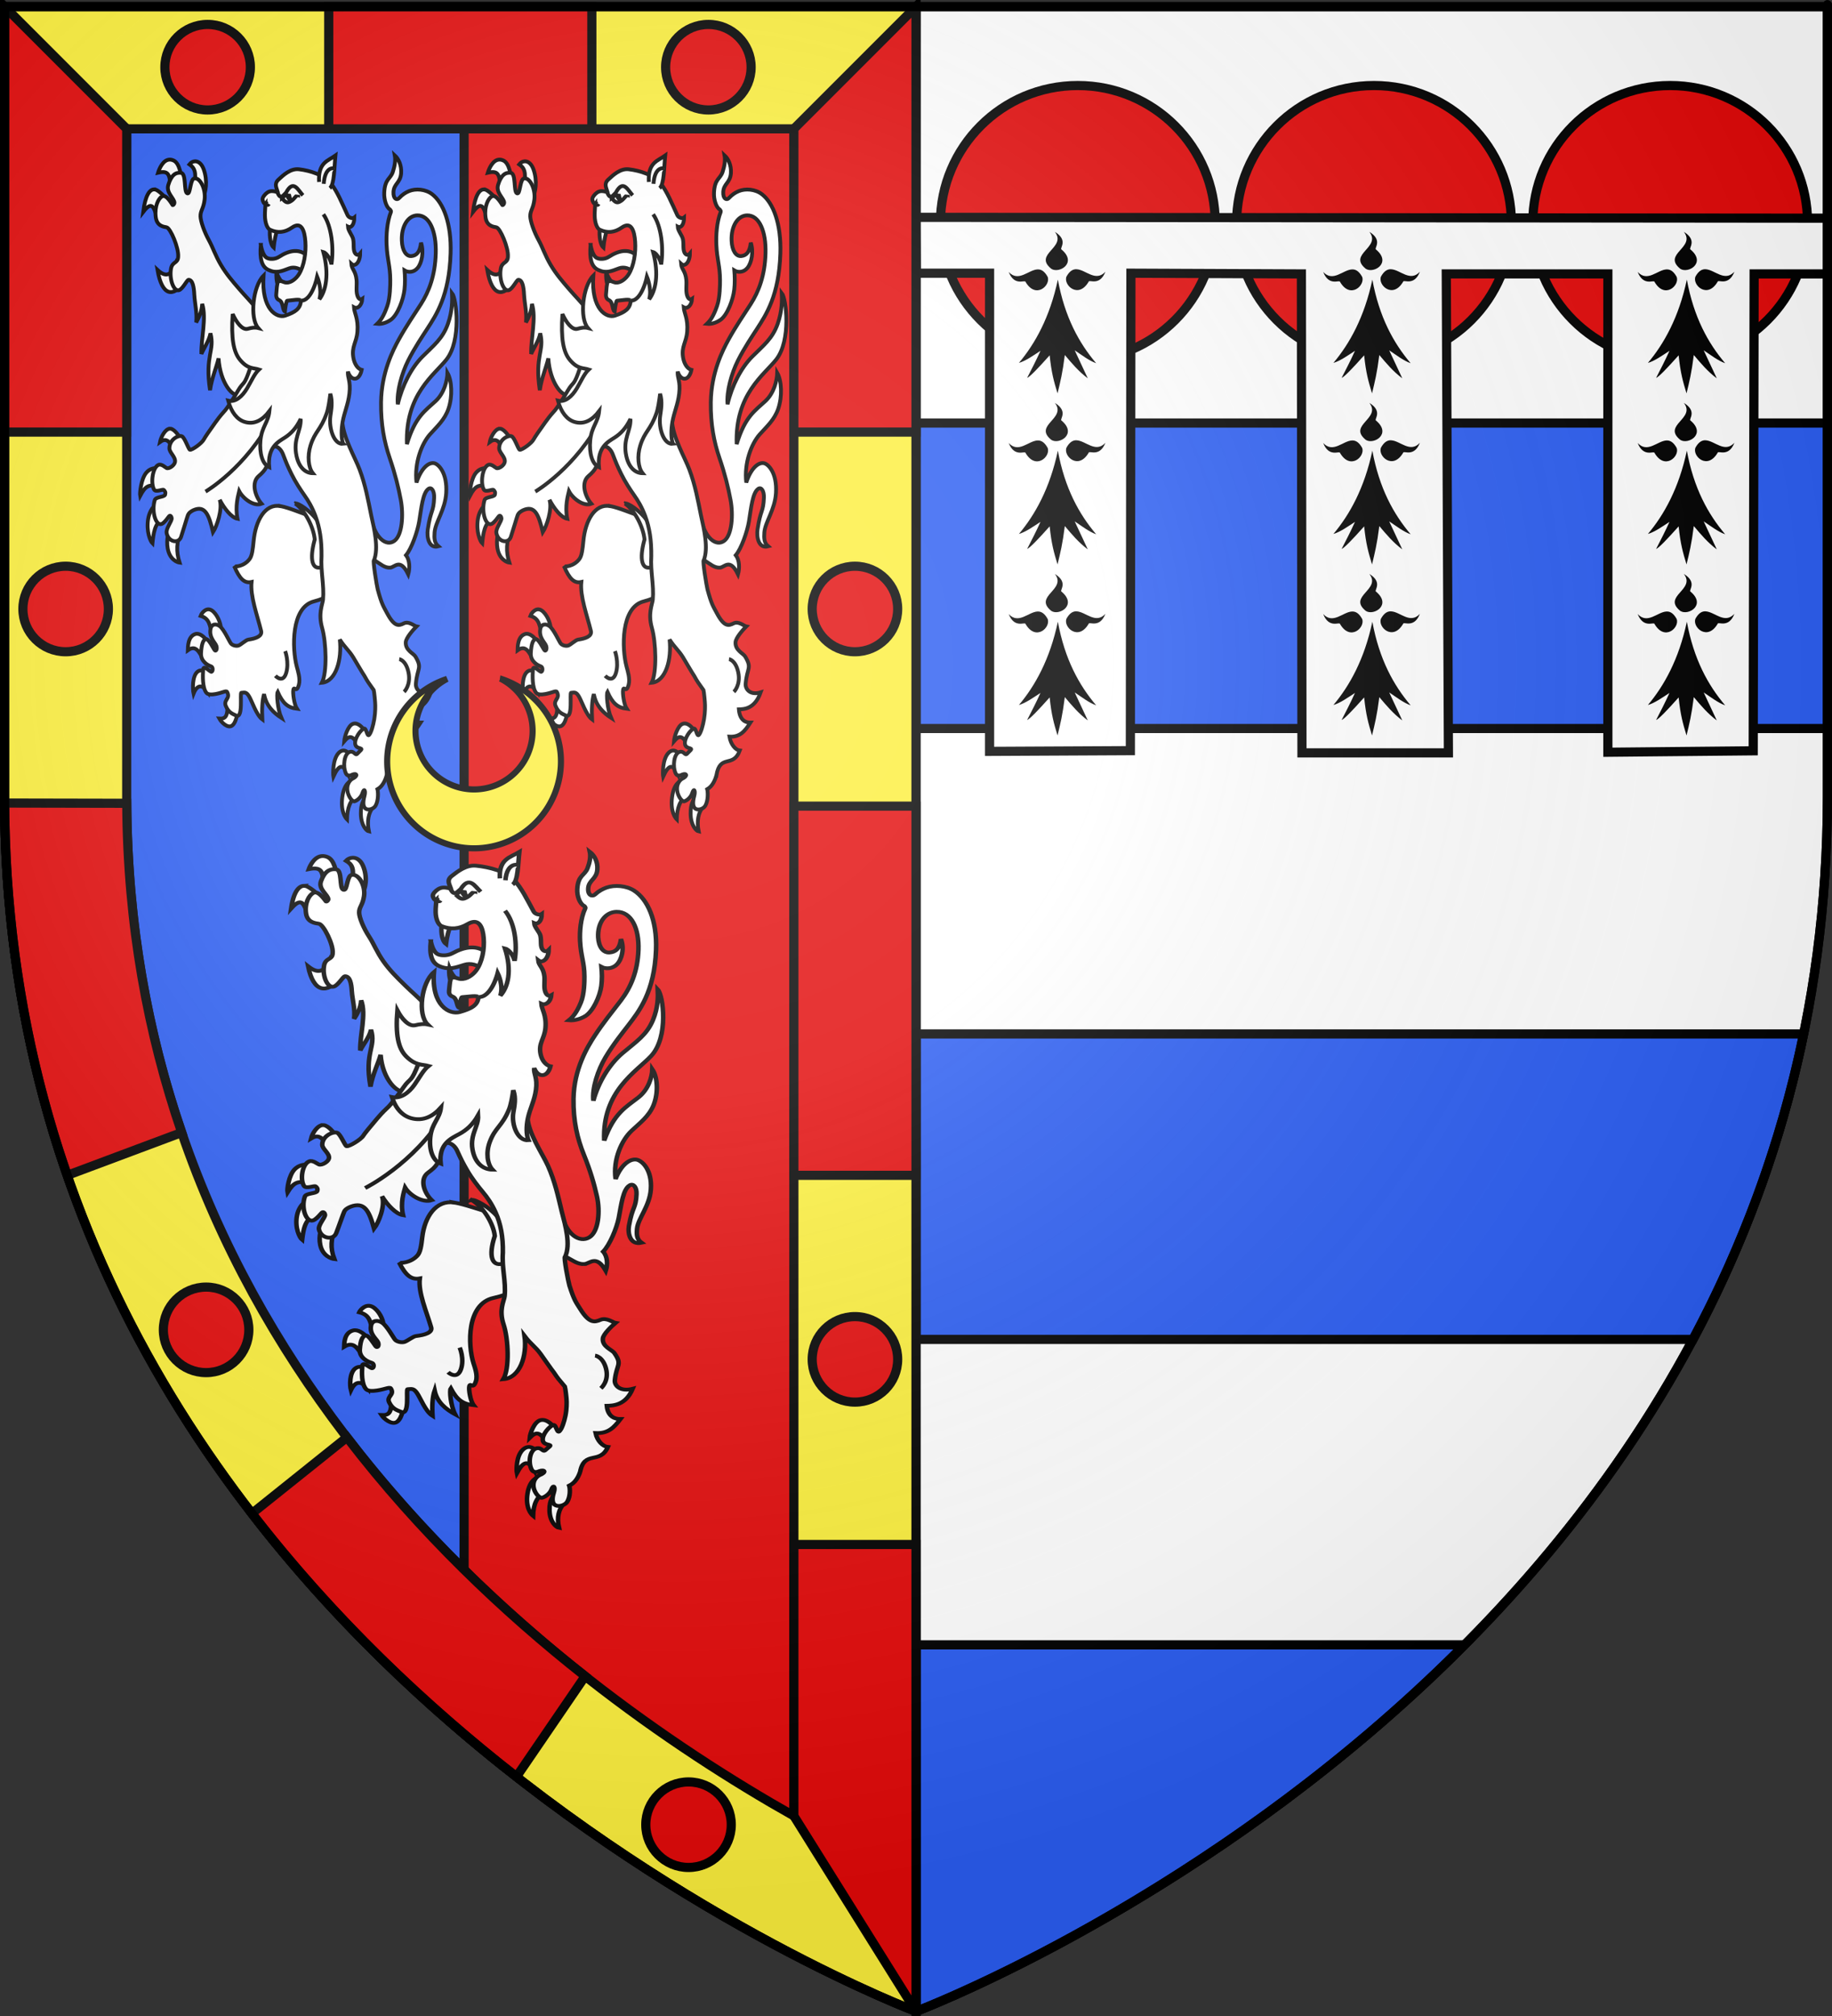
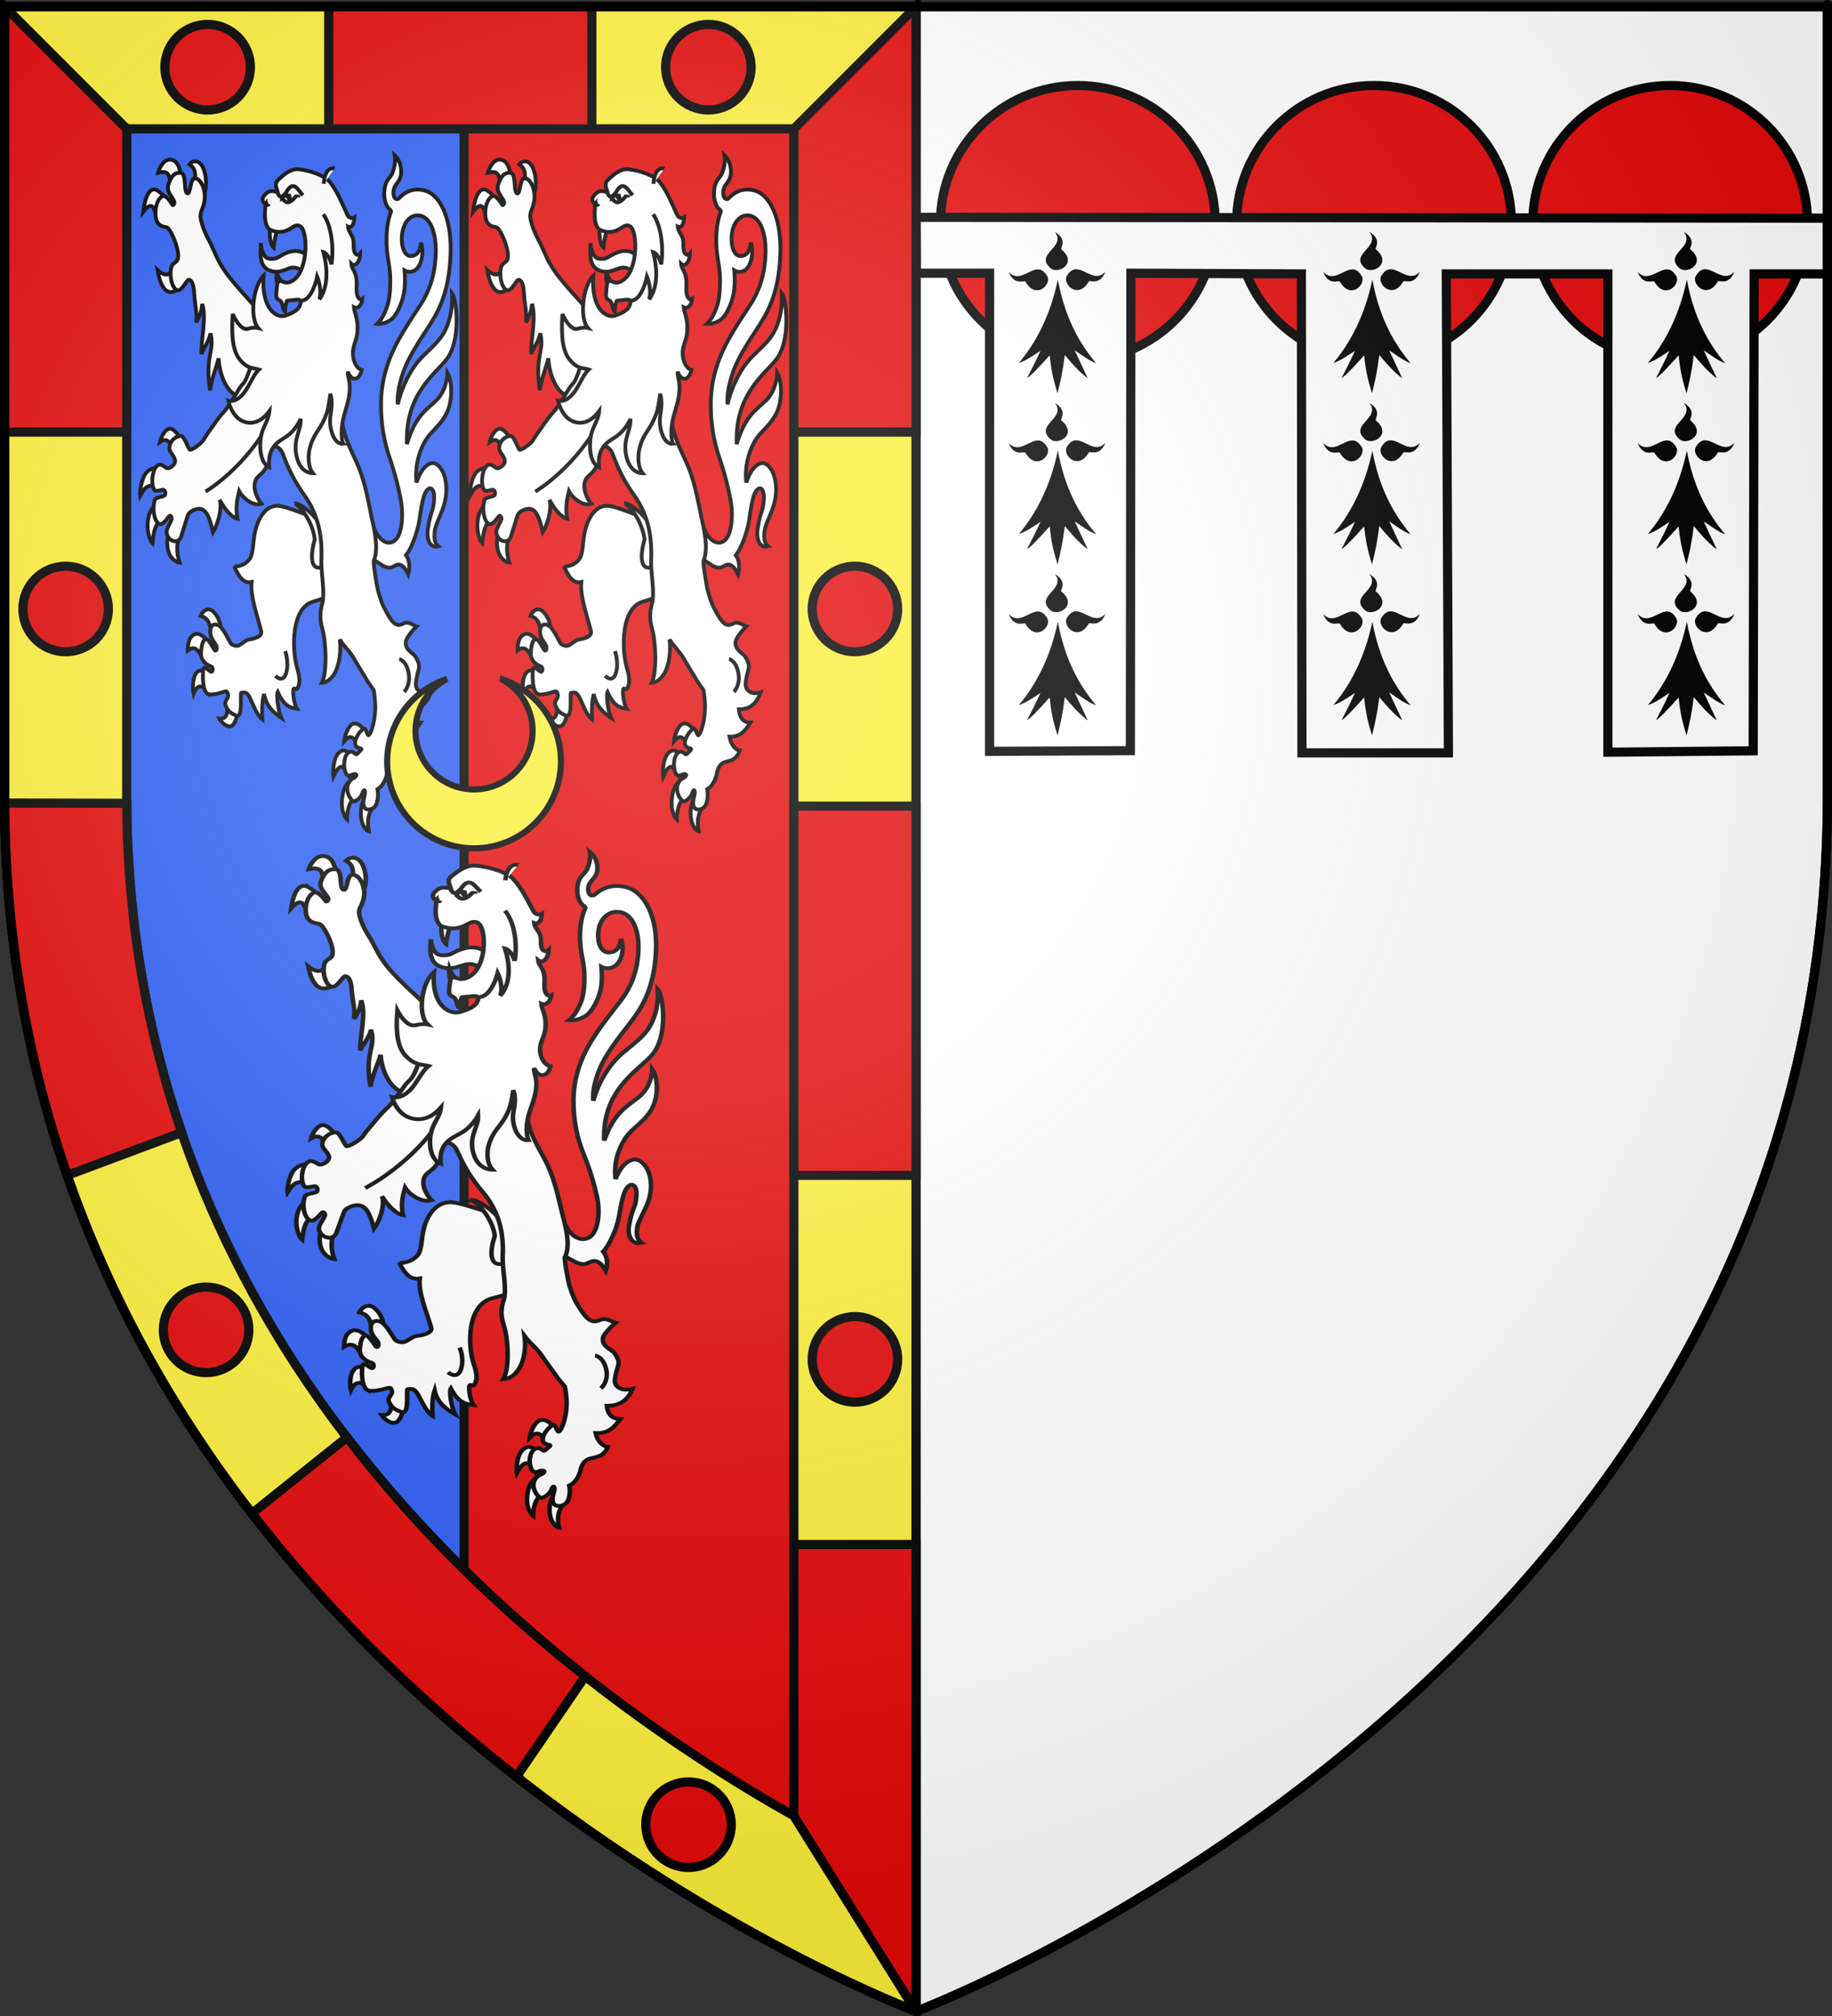
<svg xmlns="http://www.w3.org/2000/svg" xmlns:xlink="http://www.w3.org/1999/xlink" version="1.0" width="600" height="660">
  <rect width="100%" height="100%" fill="#333333" stroke="none" />
  <defs>
    <linearGradient id="lnG">
      <stop offset="0" style="stop-color:#ffffff;stop-opacity:0.31" />
      <stop offset="0.35" style="stop-color:#ffffff;stop-opacity:0.25" />
      <stop offset="0.8" style="stop-color:#6b6b6b;stop-opacity:0.125" />
      <stop offset="1" style="stop-color:#000000;stop-opacity:0.125" />
    </linearGradient>
    <radialGradient r="300" f="225" cy="226" cx="221" gradientTransform="matrix(1.36,0,0,1.35,-79.53,-87.43)" gradientUnits="userSpaceOnUse" id="rdG1" xlink:href="#lnG" />
    <clipPath id="cpth" clipPathUnits="userSpaceOnUse">
      <use xlink:href="#shield" />
    </clipPath>
  </defs>
  <g style="fill:#ffffff;stroke:#000000;stroke-width:3" id="g47">
-     <path d="m 300,658.5 c 0,0 298.5,-112.32 298.5,-397.77 0,-285.45 0,-258.55 0,-258.55 H 1.5 V 260.73 C 1.5,546.18 300,658.5 300,658.5 Z" id="shield" />
-     <path style="fill:#2b5df2" d="m 300,138.5 v 100 h 298.5 v -100 z m 0,200 v 100 h 254.469 c 15.968,-29.903 28.655,-63.179 36.234,-100 z m 0,200 v 120 c 0,0 96.388,-36.297 179.621,-120 z" />
+     <path d="m 300,658.5 c 0,0 298.5,-112.32 298.5,-397.77 0,-285.45 0,-258.55 0,-258.55 H 1.5 V 260.73 C 1.5,546.18 300,658.5 300,658.5 " id="shield" />
    <circle style="fill:#e20909" r="45" cx="450" cy="73" id="trt" />
    <use xlink:href="#trt" transform="translate(97)" />
    <use xlink:href="#trt" transform="translate(-97)" />
    <path d="m 426.222,89.676 0.182,156.801 h 47.97 l -0.703,-156.803 52.921,0.003 V 246.269 l 47.602,-0.468 0.307,-156.125 h 24 V 71.429 l -298.594,-0.282 0.192,18.295 h 24 V 245.983 l 46.105,-0.234 0.182,-156.31 z" id="path232" />
    <g clip-path="url(#cpth)">
      <rect style="fill:#e20909" y="-20" x="-40" height="700" width="340" />
      <rect width="192" height="700" x="-40" y="-20" style="fill:#2b5df2" />
    </g>
    <g id="crg">
      <use transform="translate(0,56)" xlink:href="#herm" />
      <use xlink:href="#herm" transform="translate(0,-56)" />
      <path style="fill:#000000;stroke:none" id="herm" d="m 448.483,131.909 c 4.01,5.162 -7.202,7.218 -1.156,12.104 2.578,1.659 8.6,-1.934 3.31,-6.348 -0.684,-0.378 2.379,-2.987 -2.153,-5.756 z m 6.708,12.239 c -1.003,0.098 -1.988,0.741 -2.9,2.381 -1.144,2.749 3.89,7.515 7.277,1.654 0.24,-0.715 3.602,1.575 5.462,-3.224 -3.189,3.478 -6.451,-0.673 -9.412,-0.81 -0.145,-0.007 -0.284,-0.014 -0.427,0 z m -12.401,0.051 c -2.961,0.137 -6.241,4.305 -9.429,0.827 1.86,4.8 5.258,2.509 5.497,3.224 3.387,5.861 8.386,1.094 7.242,-1.655 -1.043,-1.874 -2.151,-2.451 -3.31,-2.397 z m 6.672,3.342 c -2.608,12.298 -7.476,21.005 -12.757,27.265 2.195,-0.625 4.677,-2.396 7.063,-3.95 -1.459,3.225 -2.917,6.017 -4.376,8.863 0.871,-0.307 3.628,-3.181 7.383,-7.395 0.589,5.793 1.39,8.531 2.579,12.459 0.947,-3.922 1.633,-6.6 2.385,-12.56 2.263,2.665 4.463,5.344 7.525,7.63 l -4.287,-9.167 c 2.22,1.473 4.673,3.399 7.027,4.221 -5.582,-6.572 -10.288,-15.067 -12.542,-27.367 z" />
    </g>
    <use xlink:href="#crg" transform="translate(-103)" />
    <use transform="translate(103)" xlink:href="#crg" />
    <g style="stroke-width:1.25" id="lion">
      <path d="m 127.802,185.836 c 1.556,-0.12 3.237,-3.268 5.908,2.203 0.556,-2.048 0.5,-4.69 -0.733,-6.276 1.814,-2.152 3.762,-7.711 4.309,-11.047 0.713,-4.346 1.164,-9.427 3.05,-10.684 1.001,-0.667 1.938,0.648 1.851,2.897 -0.187,4.882 -1.113,3.832 -2.094,10.422 -0.368,2.475 0.359,6.357 3.49,5.5 -1.325,-1.118 -1.395,-2.595 -1.252,-4.547 0.248,-3.389 3.474,-7.358 3.811,-12.924 0.397,-6.548 -2.53,-9.495 -3.982,-9.748 -1.944,-0.339 -4.314,1.899 -5.746,6.34 -0.757,-6.467 1.718,-12.758 4.402,-15.766 2.249,-2.521 4.802,-4.727 6.054,-8.359 1.411,-4.094 1.127,-9.247 -0.32,-11.785 -0.074,2.449 -1.012,6.562 -3.821,9.196 -3.41,3.197 -6.707,5.031 -9.461,14.141 -0.578,-16.299 8.983,-22.652 12.955,-27.698 4.93,-6.263 3.32,-19.91 1.823,-21.773 0.087,2.285 0.138,5.863 -1.351,10.095 -1.723,4.895 -4.736,7.114 -8.371,10.77 -3.615,3.637 -6.616,9.446 -8.04,15.542 -0.392,-4.114 1.274,-10.074 3.373,-14.248 2.174,-4.323 4.772,-8.113 6.249,-10.402 2.942,-4.56 7.229,-10.872 7.673,-24.712 0.314,-9.734 -2.335,-16.55 -6.05,-19.395 -2.178,-1.668 -5.372,-1.918 -7.571,-1.017 -1.103,0.452 -2.203,1.148 -3.236,2.283 -0.727,0.799 -1.982,0.307 -1.856,-2.013 0.149,-2.734 2.284,-2.936 2.511,-6.14 0.188,-2.643 -0.911,-4.768 -2.074,-5.819 0.291,1.619 -0.025,3.498 -0.635,5.371 -0.795,2.442 -2.597,2.182 -2.831,6.803 -0.116,2.311 0.727,4.917 1.923,5.564 0.142,0.159 0.38,0.508 0.279,0.762 -1.32,3.313 -1.559,7.695 -1.425,10.734 0.223,5.075 1.184,6.864 1.196,11.565 0.004,1.465 0.003,5.69 -0.961,8.474 -1.188,3.433 -2.206,4.793 -3.338,5.874 1.598,0.183 3.306,-0.494 4.502,-1.342 2.21,-1.568 4.085,-6.559 4.458,-9.868 0.248,-2.203 0.192,-4.263 0.034,-6.27 1.082,0.669 2.966,0.764 4.283,-0.832 1.353,-1.639 2.103,-5.179 1.107,-8.267 -0.344,3.129 -1.488,4.265 -3.205,4.389 -1.634,0.119 -2.94,-1.748 -3.083,-4.992 -0.21,-4.782 2.014,-8.266 5.071,-8.333 4.05,-0.088 6.25,5.349 6.035,12.463 -0.215,7.131 -2.147,12.379 -4.878,16.623 -2.346,3.646 -4.816,7.188 -7.257,11.619 -1.904,3.456 -5.656,10.782 -5.782,20.496 -0.093,7.198 1.052,13.019 2.844,18.264 1.792,5.245 2.853,9.614 3.618,13.68 0.919,4.888 0.488,11.559 -2.101,13.43 -2.682,1.938 -6.324,-0.998 -7.616,-7.396 -0.46,4.675 -1.087,14.345 1.502,13.983 1.568,0.987 2.98,2.305 4.757,2.168 z" />
      <path d="m 55.634,52.249 c -2.261,-0.025 -3.528,3.138 -3.866,4.29 4.03,-0.928 3.652,1.212 4.331,5.61 L 59.62,59.642 C 59.335,57.335 58.833,53.587 56.991,52.617 56.504,52.361 56.053,52.254 55.634,52.249 Z m 8.182,0.562 c -0.659,0.037 -1.293,0.391 -1.77,0.994 1.56,1.098 2.41,2.359 1.559,7.078 l 2.932,3.759 c 0.766,-1.609 1.599,-5.332 0.155,-9.273 -0.618,-1.687 -1.616,-2.476 -2.592,-2.556 -0.095,-0.008 -0.19,-0.008 -0.284,-0.003 z m -13.441,9.198 c -1.294,0.076 -2.778,1.756 -3.478,7.378 3.579,-4.684 3.529,-0.013 5.244,3.188 l 2.475,-7.277 c 0,0 -1.325,-1.809 -3.11,-2.963 -0.266,-0.172 -0.565,-0.29 -0.876,-0.321 -0.084,-0.009 -0.169,-0.011 -0.256,-0.005 z m 35.051,18.15 c -0.419,4.481 0.24,7.131 2.451,8.191 2.626,1.259 4.295,0.443 6.879,-0.513 1.606,-0.594 3.59,-0.014 4.906,1.519 1.412,1.646 3.129,2.428 4.908,3.244 -1.683,-9.244 -6.217,-13.033 -13.148,-8.536 -1.339,0.869 -3.051,0.863 -4.011,0.358 -0.746,-0.393 -1.526,-1.653 -1.987,-4.263 z m -27.826,6.092 c -1.53,4.279 -3.496,4.467 -6.023,2.111 1.513,8.79 5.214,8.869 8.634,4.147 z m -1.942,54.092 c -1.527,0.025 -2.933,2.739 -3.259,4.356 1.649,-1.196 2.778,-0.64 3.735,1.191 l 2.446,-3.143 c 0,0 -1.303,-2.08 -2.615,-2.379 -0.103,-0.023 -0.205,-0.028 -0.307,-0.026 z m -4.591,12.911 c -0.831,0.009 -2.138,0.262 -3.2,1.551 -1.665,2.02 -2.131,6.609 -1.968,7.53 1.64,-3.113 2.881,-4.036 5.921,-2.869 l 0.07,-6.136 c 0,0 -0.325,-0.08 -0.823,-0.075 z m 0.769,11.203 c 0,0 -2.669,1.558 -3.316,5.426 -0.69,4.126 0.75,7.376 1.413,8.016 0.294,-2.887 0.643,-7.024 3.744,-8.163 z m 3.902,7.875 c -0.475,1.682 -1.343,4.205 -0.811,7.225 0.648,3.679 3.177,4.556 3.89,4.645 -1.231,-3.838 -0.84,-6.516 0.154,-10.229 z m 12.81,27.178 c -1.6,-0.268 -2.739,1.71 -2.872,2.112 2.939,0.864 3.079,3.003 3.869,6.902 1.121,-1.292 2.11,-2.396 2.758,-2.967 0.057,-0.858 -0.651,-3.543 -2.316,-5.207 -0.509,-0.509 -0.99,-0.765 -1.438,-0.84 z m -3.583,8.031 c -0.327,-0.068 -0.659,-0.069 -0.995,0.036 -2.455,0.767 -2.419,4.188 -2.454,5.318 2.718,-1.94 3.716,0.649 5.29,3.309 l 1.322,-6.014 c -0.485,-0.703 -1.748,-2.353 -3.164,-2.649 z m 1.229,11.957 c -0.521,-0.066 -1.069,0.032 -1.56,0.458 -1.695,1.47 -1.564,5.647 -1.243,7.131 1.441,-3.601 3.325,-2.531 4.732,-0.475 l 0.233,-6.027 c 0,0 -1.017,-0.942 -2.163,-1.087 z m 8.195,10.13 c 0.442,5.126 -0.654,5.743 -2.563,5.627 0.648,1.199 2.818,3.386 4.254,2.251 1.579,-1.248 1.981,-5.697 1.824,-5.839 z m 41.935,7.234 c -0.226,-0.009 -0.452,0.018 -0.686,0.096 -1.7,0.573 -2.789,4.239 -2.908,5.725 1.644,-1.928 2.747,-2.073 4.503,1.24 0.56,-1.203 1.395,-2.858 2.234,-4.531 -0.221,-0.506 -1.562,-2.469 -3.144,-2.53 z m -3.868,8.849 c -0.453,0.013 -0.955,0.211 -1.46,0.71 -2.152,2.122 -1.921,7.173 -1.811,7.805 1.909,-4.125 3.18,-4.093 4.81,-0.814 l 0.326,-6.507 c -0.19,-0.431 -0.838,-1.112 -1.674,-1.187 -0.063,-0.004 -0.126,-0.008 -0.191,-0.007 z m 2.443,10.051 c 0,0 -2.159,0.479 -2.788,5.195 -0.629,4.711 1.083,6.853 1.535,7.294 0.068,-3.622 1.054,-6.637 3.415,-7.591 z m 4.822,5.441 c -0.518,0.684 -1.587,1.699 -1.538,5.226 0.052,3.794 1.853,5.621 2.638,5.775 -0.725,-3.552 -0.019,-6.184 1.252,-7.792 z" />
      <path d="m 63.642,96.622 c 0.118,2.454 0.986,5.996 0.613,8.933 0.968,-1.672 1.856,-3.784 1.966,-6.063 1.463,4.703 -0.401,11.264 -0.259,16.384 0.748,-1.775 2.561,-4.389 2.969,-6.752 1.471,5.815 -1.883,7.132 -0.141,18.629 0.606,-4.151 2.146,-7.584 2.793,-10.43 0.497,7.902 4.652,13.119 6.993,11.81 5.369,12.791 11.834,7.811 11.521,-6.102 0,0 -5.075,-20.511 -6.387,-22.281 -1.425,-1.922 -3.238,-3.657 -5.306,-6.068 -2.334,-2.721 -4.249,-4.907 -6.058,-7.965 -1.81,-3.059 -2.681,-5.803 -3.866,-7.951 -1.669,-3.024 -2.777,-6.381 -2.812,-7.94 -0.043,-1.908 0.968,-2.419 1.343,-5.449 0.446,-3.605 -1.581,-7.471 -3.467,-6.935 -1.075,0.305 -1.191,3.961 -1.771,4.697 -0.137,0.173 -0.301,0.233 -0.511,0.121 -1.103,-0.589 -0.195,-6.444 -1.977,-6.676 -1.782,-0.232 -3.201,0.759 -4.164,3.951 -0.774,2.566 1.909,4.317 2.01,5.824 0.023,0.338 -0.366,0.828 -0.554,0.819 -0.124,-0.005 -2.042,-3.783 -3.542,-2.869 -1.169,0.712 -2.437,3.217 -2.038,6.69 0.346,3.003 2.522,3.218 3.567,3.422 1.239,0.242 4.009,6.704 3.786,9.615 -0.068,2.347 -1.977,1.423 -2.379,4.114 -0.515,3.45 0.962,7.317 2.624,6.858 1.244,-0.344 2.579,-3.302 3.144,-3.399 1.371,-0.014 1.773,2.29 1.904,5.014 z" />
      <path d="m 91.842,165.682 c -5.022,-0.879 -8.135,4.703 -8.779,11.427 -0.276,2.886 -0.537,4.848 -1.288,5.872 -1.841,2.511 -4.801,2.594 -5.077,2.357 1.769,4.159 3.333,5.721 5.692,5.197 -0.491,4.654 1.895,10.95 3.128,16.018 0.416,1.711 -1.675,2.501 -4.188,2.851 -0.818,0.114 -2.422,1.674 -3.208,1.938 -0.814,0.273 -2.043,-0.087 -2.516,-0.702 -0.488,-0.636 -2.249,-4.57 -3.586,-5.606 -1.245,-0.964 -2.803,-0.808 -3.092,0.994 -0.461,2.875 1.69,4.432 1.976,5.527 0.277,1.059 -0.199,1.785 -0.603,1.29 -0.478,-0.587 -2.021,-3.986 -2.974,-3.6 -0.718,0.291 -1.31,1.365 -1.49,4.594 -0.153,2.737 2.321,4.012 3.257,4.306 0.762,0.239 0.663,1.6 0.204,1.782 -0.494,0.196 -2.652,-2.543 -2.775,-0.692 -0.123,1.851 -0.283,5.904 1.071,7.573 1.065,1.312 5.067,-0.128 5.525,-0.26 0.546,-0.156 1.079,-0.356 1.256,-0.025 1.207,2.25 -1.263,2.547 -0.426,4.587 0.889,2.167 2.173,2.577 3.358,3.14 2.434,1.157 1.199,-7.485 1.737,-7.442 1.161,-0.092 1.616,-0.337 2.552,1.207 0.936,1.544 2.343,6.058 4.314,7.515 -0.172,-3.294 -0.03,-6.205 0.573,-8.293 0.685,3.866 3.153,6.153 5.659,7.783 -1.254,-2.897 -1.597,-7.818 -1.196,-8.489 1.648,3.641 3.197,5.132 6.309,5.512 -0.926,-1.419 -1.4,-5.17 -1.196,-6.166 0.314,-1.528 0.993,1.347 1.827,-1.724 0.526,-1.935 -0.323,-4.527 -0.674,-5.852 -1.613,-6.075 -1.857,-19.534 5.593,-21.402 4.052,-1.016 10.175,-4.249 10.705,-5.375 4.224,-8.97 0.325,-17.851 -1.855,-22.938 -5.514,3.846 -13.477,-1.639 -19.815,-2.906 z" />
      <path d="m 96.673,164.848 c 3.272,2.246 6.048,7.783 6.407,11.763 -1.886,6.867 -0.642,9.937 2.053,9.116 2.199,-0.668 2.203,-3.877 1.624,-7.578 -0.517,-3.302 -1.303,-5.533 -2.978,-7.895 -2.186,-3.084 -6.166,-5.708 -7.106,-5.406 z" />
      <path d="m 126.629,253.853 c 1.203,-7.219 5.451,-2.251 7.654,-8.131 -1.339,-0.159 -2.938,-1.931 -3.386,-4.559 3.493,0.191 5.07,-1.809 6.865,-4.595 -1.406,0.015 -3.482,-0.626 -3.776,-4.337 1.682,-0.061 5.204,-0.088 7.14,-5.565 -3.415,1.041 -5.077,-1.031 -4.92,-2.823 0.465,-5.297 2.16,-5.012 -0.139,-8.888 -0.646,-1.089 -3.389,-2.061 -3.166,-4.758 0.119,-1.43 2.386,-3.992 3.491,-5.107 -0.707,-0.142 -2.501,-1.845 -4.138,-1.01 -1.637,0.836 -3.097,1.208 -5.542,-3.445 -1.124,-2.149 -1.678,-2.716 -3.026,-7.755 -0.271,-1.013 -1.676,-9.57 -1.206,-9.414 1.6,-4.006 0.109,-10.188 -0.91,-14.785 -0.992,-4.904 -1.87,-9.858 -3.808,-14.992 -1.489,-3.944 -5.457,-10.684 -5.67,-15.963 -0.279,-6.842 -0.349,-14.146 -0.118,-17.705 0.634,-9.752 0.858,-11.604 -4.197,-14.743 -2.988,-1.856 -13.368,-6.725 -18.282,3.207 -2.511,5.075 -5.213,4.734 -7.397,11.511 -2.184,6.777 -2.233,4.62 -4.124,7.854 -1.891,3.233 -3.604,5.743 -4.145,6.384 -1.083,1.283 -1.465,1.539 -3.288,4.069 -1.823,2.53 -3.451,4.895 -3.755,5.516 -0.608,1.242 -3.861,3.575 -4.586,3.424 -0.447,-0.093 -1.721,-4.108 -2.676,-4.433 -1.197,-0.407 -4.016,1.136 -4.05,3.915 -0.018,1.489 2.173,2.902 1.826,4.572 -0.236,1.136 -1.962,2.261 -2.727,1.939 -0.438,-0.184 -1.7,-1.525 -2.737,-1.016 -1.937,0.95 -2.527,6.06 -1.379,8.051 0.583,1.012 2.855,-0.23 3.196,0.133 0.387,0.411 0.634,0.734 0.427,1.533 -0.225,0.866 -3.036,0.635 -3.391,1.764 -1.207,3.843 0.511,9.322 2.709,7.576 0.738,-0.587 1.445,-1.571 1.939,-2.228 0.439,-0.582 0.847,0.149 0.891,0.588 0.101,1.001 -1.927,3.341 -1.656,4.859 0.522,2.92 3.918,3.681 4.744,1.244 0.641,-1.891 1.945,-6.377 2.19,-6.986 0.123,-0.304 0.313,-0.987 1.833,-1.729 3.791,-1.667 5.057,1.349 6.434,7.207 1.234,-1.905 3.181,-7.532 2.186,-10.613 1.409,2.723 3.78,5.825 5.817,6.215 -0.821,-4.13 0.237,-7.608 0.562,-9.023 1.302,2.467 4.818,5.094 7.335,4.112 -2.165,-2.477 -3.401,-6.95 -0.976,-9.038 2.424,-2.088 3.042,-3.291 3.599,-7.214 0.557,-3.923 3.344,-2.694 4.402,0.076 1.058,2.77 1.482,3.794 2.709,6.318 1.321,2.715 3.097,5.387 4.258,7.029 1.313,1.856 2.534,3.888 3.637,6.822 1.413,3.758 2.078,8.012 2.005,13.183 -0.322,4.983 0.895,9.39 0.487,14.244 -0.245,1.844 -1.61,4.512 -0.291,9.238 1.32,4.726 1.69,14.487 -0.08,17.942 4.662,-0.425 6.607,-7.747 5.862,-14.145 1.779,2.762 2.991,3.498 4.434,5.871 0.547,0.899 3.025,5.151 3.644,6.04 1.263,2.254 1.092,1.86 3.041,4.644 0.14,0.504 0.495,3.942 0.493,4.828 -4.2e-4,0.256 0.077,2.305 -0.321,4.658 -0.352,2.081 -1.005,4.411 -1.674,5.166 -0.689,0.777 -0.881,-2.304 -1.674,-2.055 -1.048,0.328 -3.183,3.2 -2.898,5.048 0.277,1.798 2.767,1.074 1.822,2.03 l -1.151,1.164 c -0.708,0.715 -0.94,-1.031 -2.438,-0.609 -1.841,0.518 -2.335,4.67 -1.329,6.918 0.662,1.479 2.077,0.545 2.077,0.545 1.572,-0.663 2.111,0.369 0.128,1.309 0,0 -1.914,0.979 -1.675,3.751 0.163,1.891 1.596,3.889 2.376,3.648 1.035,-0.32 2.195,-1.518 2.532,-2.595 0.633,-2.02 1.156,-0.806 0.711,0.802 -0.253,0.913 -0.689,2.864 0.023,3.852 0.868,1.205 2.95,0.517 3.6,-0.631 0.995,-1.758 0.851,-4.569 0.608,-5.374 1.649,-0.93 2.525,-2.805 3.012,-4.535 z" />
      <path d="m 93.405,213.166 c 0,0 1.354,3.684 0.326,7.138 -1.072,3.601 -3.533,0.948 -3.533,0.948 m -22.884,-60.316 c 0,0 13.347,-7.798 21.832,-24.228 m 41.605,79.08 c 0,0 2.166,0.278 3.026,4.294 0.897,4.188 -1.421,6.418 -1.421,6.418" />
      <path d="m 88.493,74.643 c -0.284,1.254 -0.237,5.156 1.126,6.396 0.216,-2.215 0.805,-4.781 1.243,-6.09 z m 2.07,14.483 c -0.173,1.362 0.039,3.095 0.381,4.157 l 1.641,-0.689 c -0.836,-0.838 -1.58,-2.079 -2.022,-3.468 z" />
      <path d="m 112.385,145.281 c -0.689,-1.884 -0.583,-4.728 -0.182,-7.072 0.548,-3.197 1.822,-5.806 2.234,-9.354 0.48,-4.15 -0.666,-5.153 -0.487,-7.199 0.947,3.082 3.679,3.318 4.501,-0.558 -1.215,-0.314 -2.314,-1.789 -2.705,-3.869 -0.705,-3.745 1.035,-5.04 1.316,-8.668 0.332,-4.28 -1.056,-6.144 -1.145,-7.956 1.165,0.649 2.579,-0.545 2.747,-2.782 -0.618,0.419 -1.252,0.128 -1.642,-1.117 -0.468,-1.492 -0.093,-3.457 -0.25,-5.079 -0.292,-3.012 -1.552,-3.382 -1.713,-5.258 1.228,1.135 2.864,-0.498 2.893,-3.378 -0.455,0.54 -1.045,0.612 -1.536,0.054 -0.882,-1.004 -0.411,-2.929 -0.74,-4.693 -0.238,-1.278 -1.647,-2.751 -1.725,-4.147 1.061,0.528 2.073,-0.61 2.092,-2.994 -0.553,0.45 -1.805,0.123 -2.219,-0.772 -1.938,-4.188 -3.301,-7.655 -5.585,-10.602 -1.852,-2.389 -6.639,-4.017 -10.349,-4.424 -2.734,-0.3 -5.056,1.859 -6.734,3.43 -1.462,1.369 -0.549,2.755 -0.17,4.063 -1.25,-0.281 -2.317,-0.673 -3.499,0.167 -0.682,0.485 -1.571,1.542 -1.499,2.243 0.042,0.405 0.527,1.722 0.942,1.24 -0.027,1.571 -0.198,2.464 -0.172,4.094 0.034,2.144 0.705,4.107 1.66,4.552 2.533,1.179 4.857,0.937 7.19,-0.69 3.159,-2.203 4.154,1.064 4.406,4.588 0.254,3.553 -0.386,7.954 -2.135,10.708 -0.908,1.43 -2.574,2.84 -4.194,2.708 -0.909,-0.074 -1.787,-0.901 -2.584,-0.262 -0.406,0.326 -0.512,2.77 -0.634,4.107 -0.096,1.044 0.344,1.618 0.951,1.887 1.407,0.625 1.042,3.309 1.882,3.736 0.056,-0.702 0.429,-3.522 0.775,-3.54 1.389,-0.073 4.582,-0.795 4.483,0.164 -0.249,2.413 -1.758,3.595 -5.19,4.73 -2.662,0.88 -7.813,-1.952 -7.063,-13.095 -3.481,3.471 -4.585,13.92 -1.755,17.135 -1.018,-0.254 -2.145,-0.113 -3.378,0.256 -1.833,0.549 -3.785,-2.169 -4.967,-4.822 -0.545,7.933 0.236,12.423 2.429,15.026 2.606,3.093 4.417,2.547 6.184,3.13 -1.487,1.381 -2.556,3.917 -3.917,6.195 -1.529,2.559 -3.742,4.606 -6.172,4.014 1.017,3.828 2.976,6.179 5.363,6.926 3.221,1.009 5.902,-0.587 8.138,-3.521 -0.383,3.771 -2.515,5.092 -2.936,9.649 -0.376,4.073 0.624,7.741 2.863,8.72 -0.604,-6.533 2.986,-8.33 5.106,-9.68 2.007,-1.277 3.756,-3.085 5.208,-6.111 0.207,3.861 -2.614,6.526 -1.34,12.206 0.857,3.82 2.992,5.521 5.323,5.556 -1.485,-1.86 -1.822,-5.655 -0.774,-9.017 1.504,-4.828 3.358,-5.055 5.322,-10.664 0.521,-1.488 0.891,-3.962 1.189,-6.33 0.799,2.702 0.31,5.138 0.013,7.284 -0.558,4.03 1.186,9.45 4.184,9.087 z" />
-       <path d="m 104.488,59.572 c -0.336,-6.403 2.904,-6.879 5.367,-8.642 -0.404,4.081 -0.305,9.433 -1.837,10.665" />
      <path d="m 92.329,64.856 c 1.006,1.22 1.615,1.692 2.562,1.208 1.54,-0.697 2.036,-2.285 2.745,-2.134 -0.039,-1.124 -0.142,-2.202 -1.129,-2.657 -0.97,0.306 -1.526,0.734 -1.979,1.23 -0.127,0.139 0.205,1.58 0.487,2.792 -0.255,-0.024 -0.999,-0.692 -1.064,-2.09 -0.411,0.527 -0.858,1.094 -1.622,1.651 z" />
      <path d="m 87.1,66.088 c 0,0 0.38,1.641 1.002,0.694 m 2.759,-3.81 c 1.031,2.69 1.909,0.909 2.821,0.107 2.382,-4.465 3.854,-0.959 5.517,0.872 m -0.799,34.456 c 3.767,0.436 5.487,-7.826 5.487,-7.826 0,0 1.704,4.069 0.719,7.387 2.115,-2.715 3.276,-8.139 1.292,-15.448 1.23,0.343 2.449,2.696 2.65,4.046 0.8,-5.27 0.1,-12.476 -2.639,-16.402 m 3.673,-15.006 c 0,0 -3.097,-1.102 -3.568,5.021" />
    </g>
    <use transform="translate(108)" xlink:href="#lion" />
    <use xlink:href="#lion" transform="matrix(1.187,0,0,1,39.689,228)" />
    <g style="fill:#fcef3c">
      <path d="M 1.5,2.18 V 260.73 C 1.5,546.18 300,658.5 300,658.5 V 2.18 Z m 40,40 H 260 V 594.51 C 180.578,549.623 41.5,444.934 41.5,260.73 Z" />
      <path style="stroke-width:2" d="m 163.871,222.158 a 19.176,19.176 0 0 1 10.566,17.109 19.176,19.176 0 0 1 -19.176,19.176 19.176,19.176 0 0 1 -19.176,-19.176 19.176,19.176 0 0 1 10.34,-17.01 28.454,28.454 0 0 0 -19.619,27.01 28.454,28.454 0 0 0 28.455,28.455 28.454,28.454 0 0 0 28.455,-28.455 28.454,28.454 0 0 0 -19.846,-27.109 z" />
    </g>
    <g style="fill:#e20909">
      <path d="M 1.5,2.18 V 141.455 h 40 V 42.18 Z m 106.166,0 V 42.18 h 86.168 V 2.18 Z m 192.334,0 -40,40 v 99.275 h 40 z M 1.518,262.9 c 0.239,44.846 7.85,85.395 20.504,121.887 l 37.492,-14.018 c -11.095,-32.373 -17.756,-68.237 -18,-107.789 z M 260,263.91 v 120.865 h 40 V 263.91 Z M 113.627,470.568 82.51,495.471 c 26.726,34.603 57.166,63.165 86.641,86.203 l 22.49,-32.916 C 164.971,527.742 137.588,501.814 113.627,470.568 Z M 260,505.641 v 88.869 L 300,658.5 V 505.641 Z" />
      <circle r="14" cx="68" cy="22" id="trt2" />
      <use xlink:href="#trt2" transform="translate(164)" />
      <use transform="translate(212,177.37)" xlink:href="#trt2" />
      <use xlink:href="#trt2" transform="translate(212,423.028)" />
      <use xlink:href="#trt2" transform="translate(-46.5,177.37)" />
      <use transform="translate(-0.5,413.37)" id="use1171" xlink:href="#trt2" />
      <use xlink:href="#trt2" transform="translate(157.5,575.37)" />
    </g>
    <use xlink:href="#shield" style="fill:url(#rdG1);fill-opacity:0.7" />
  </g>
</svg>